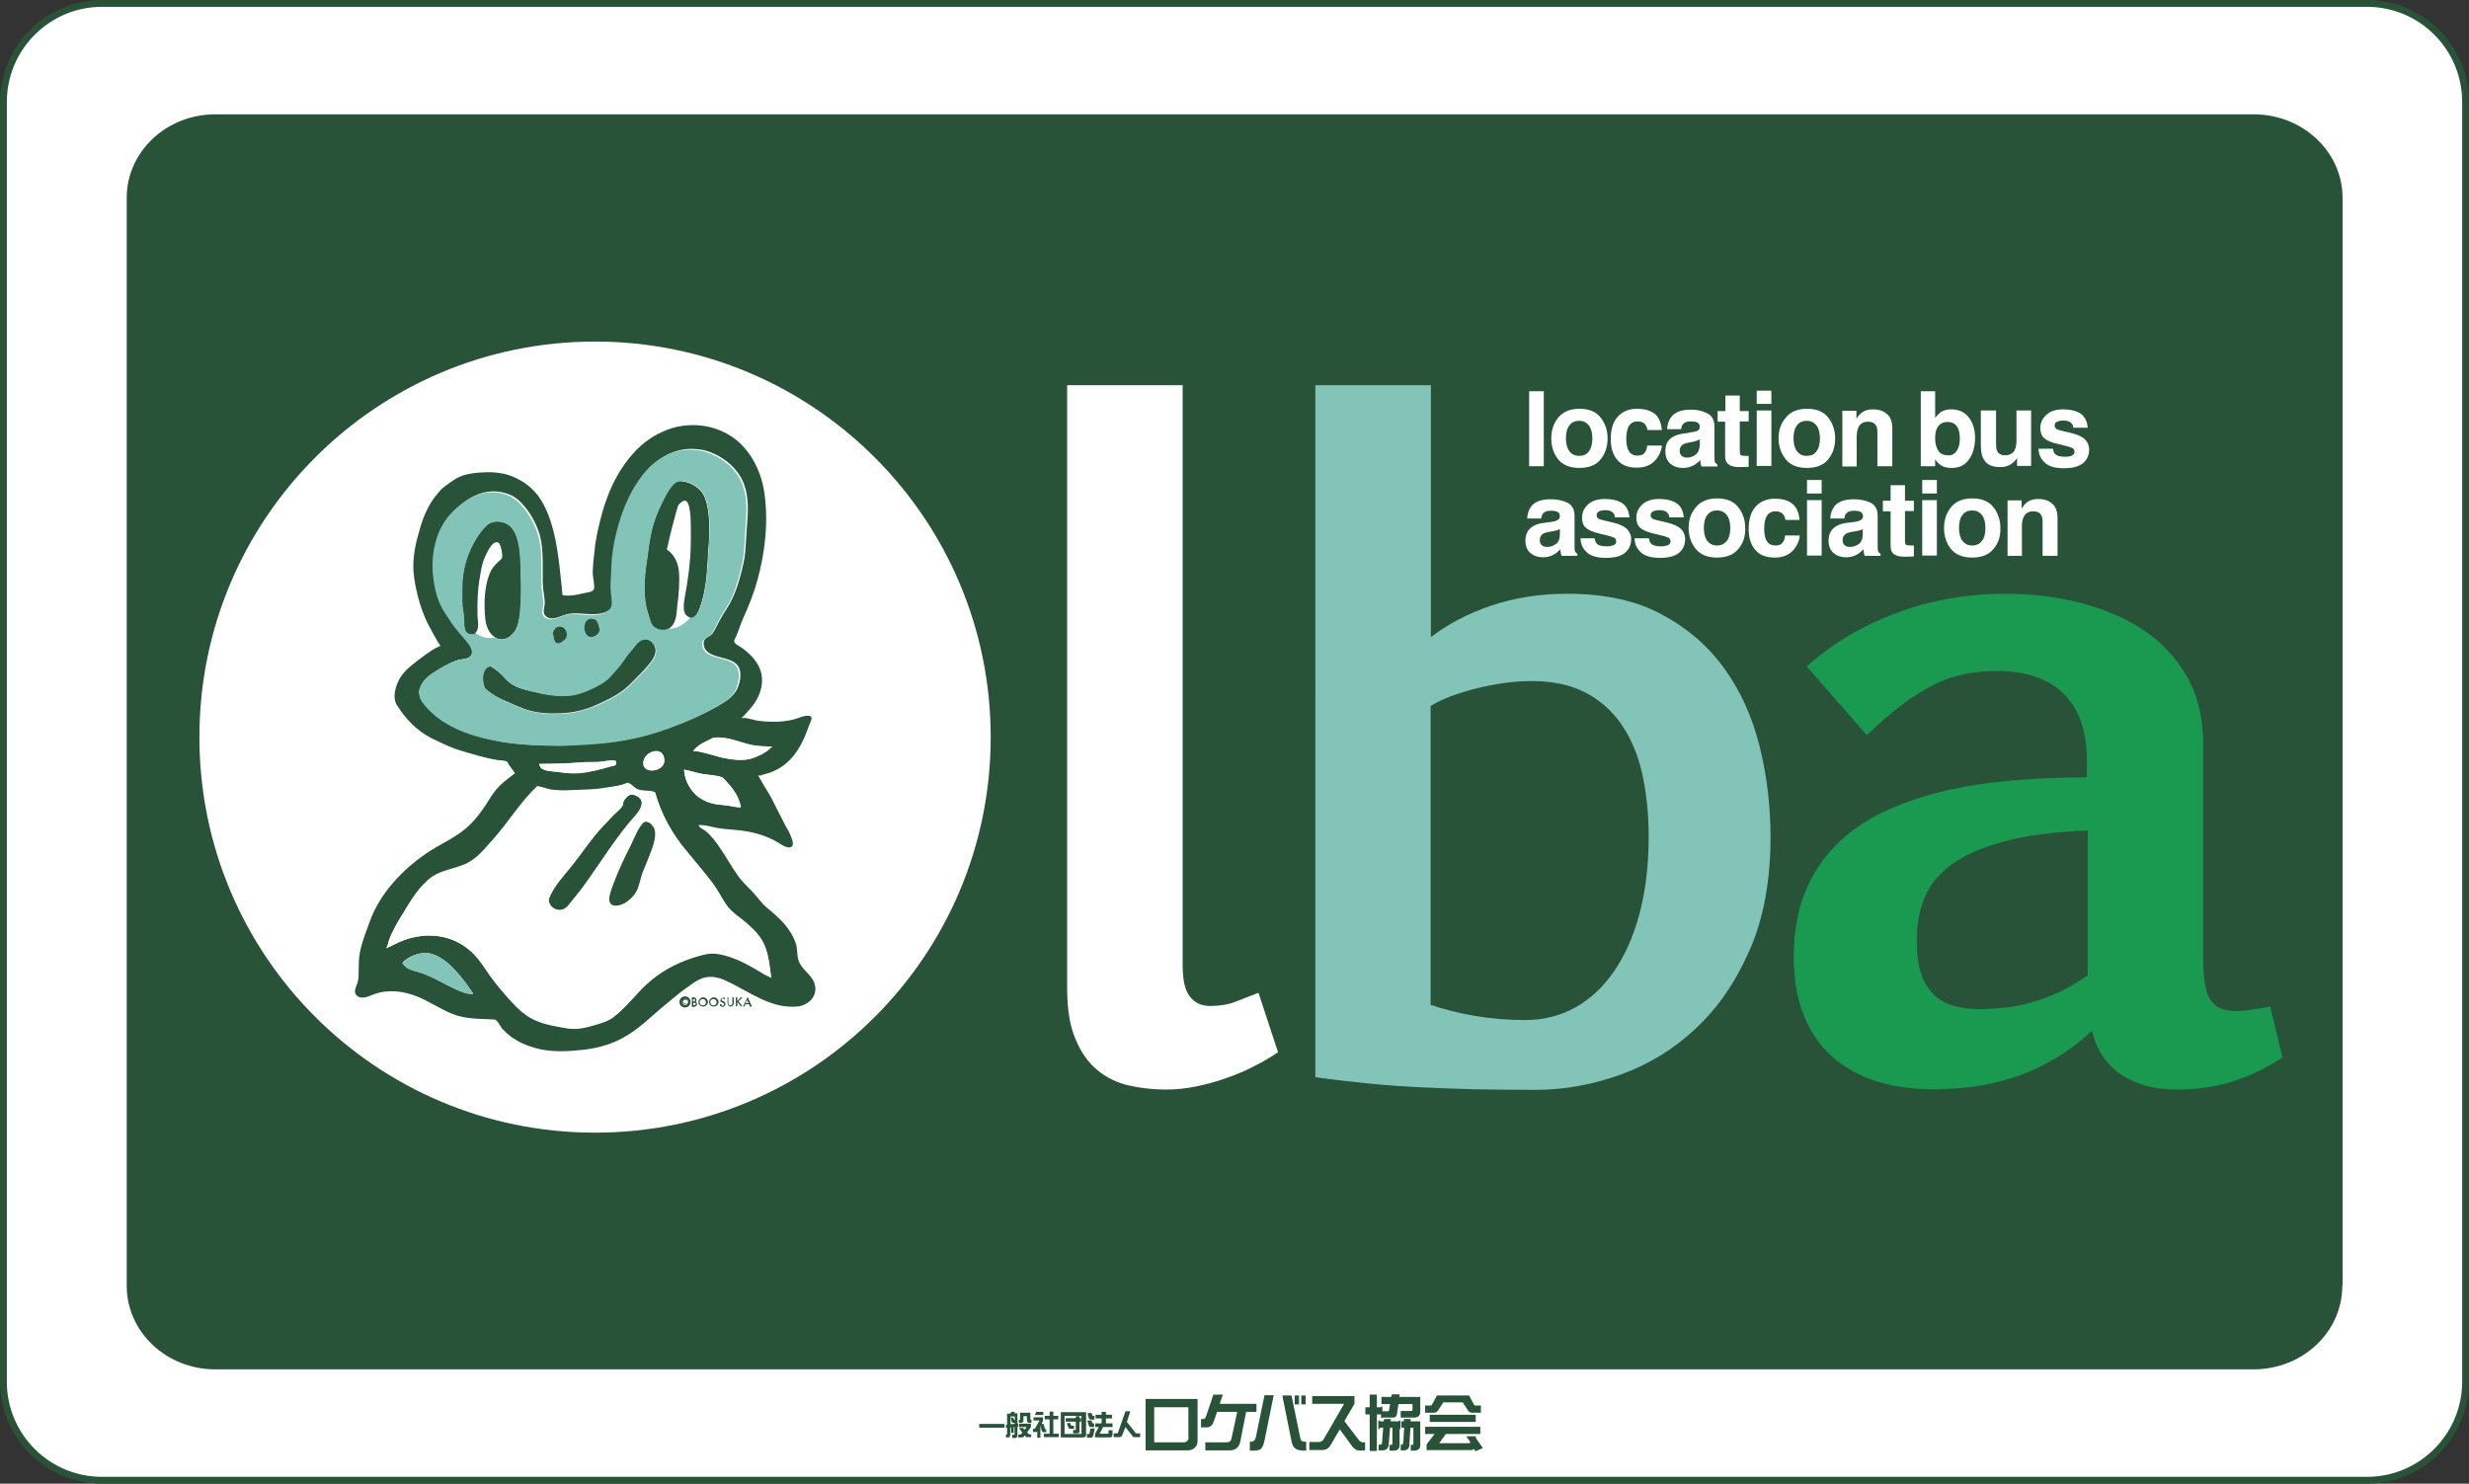
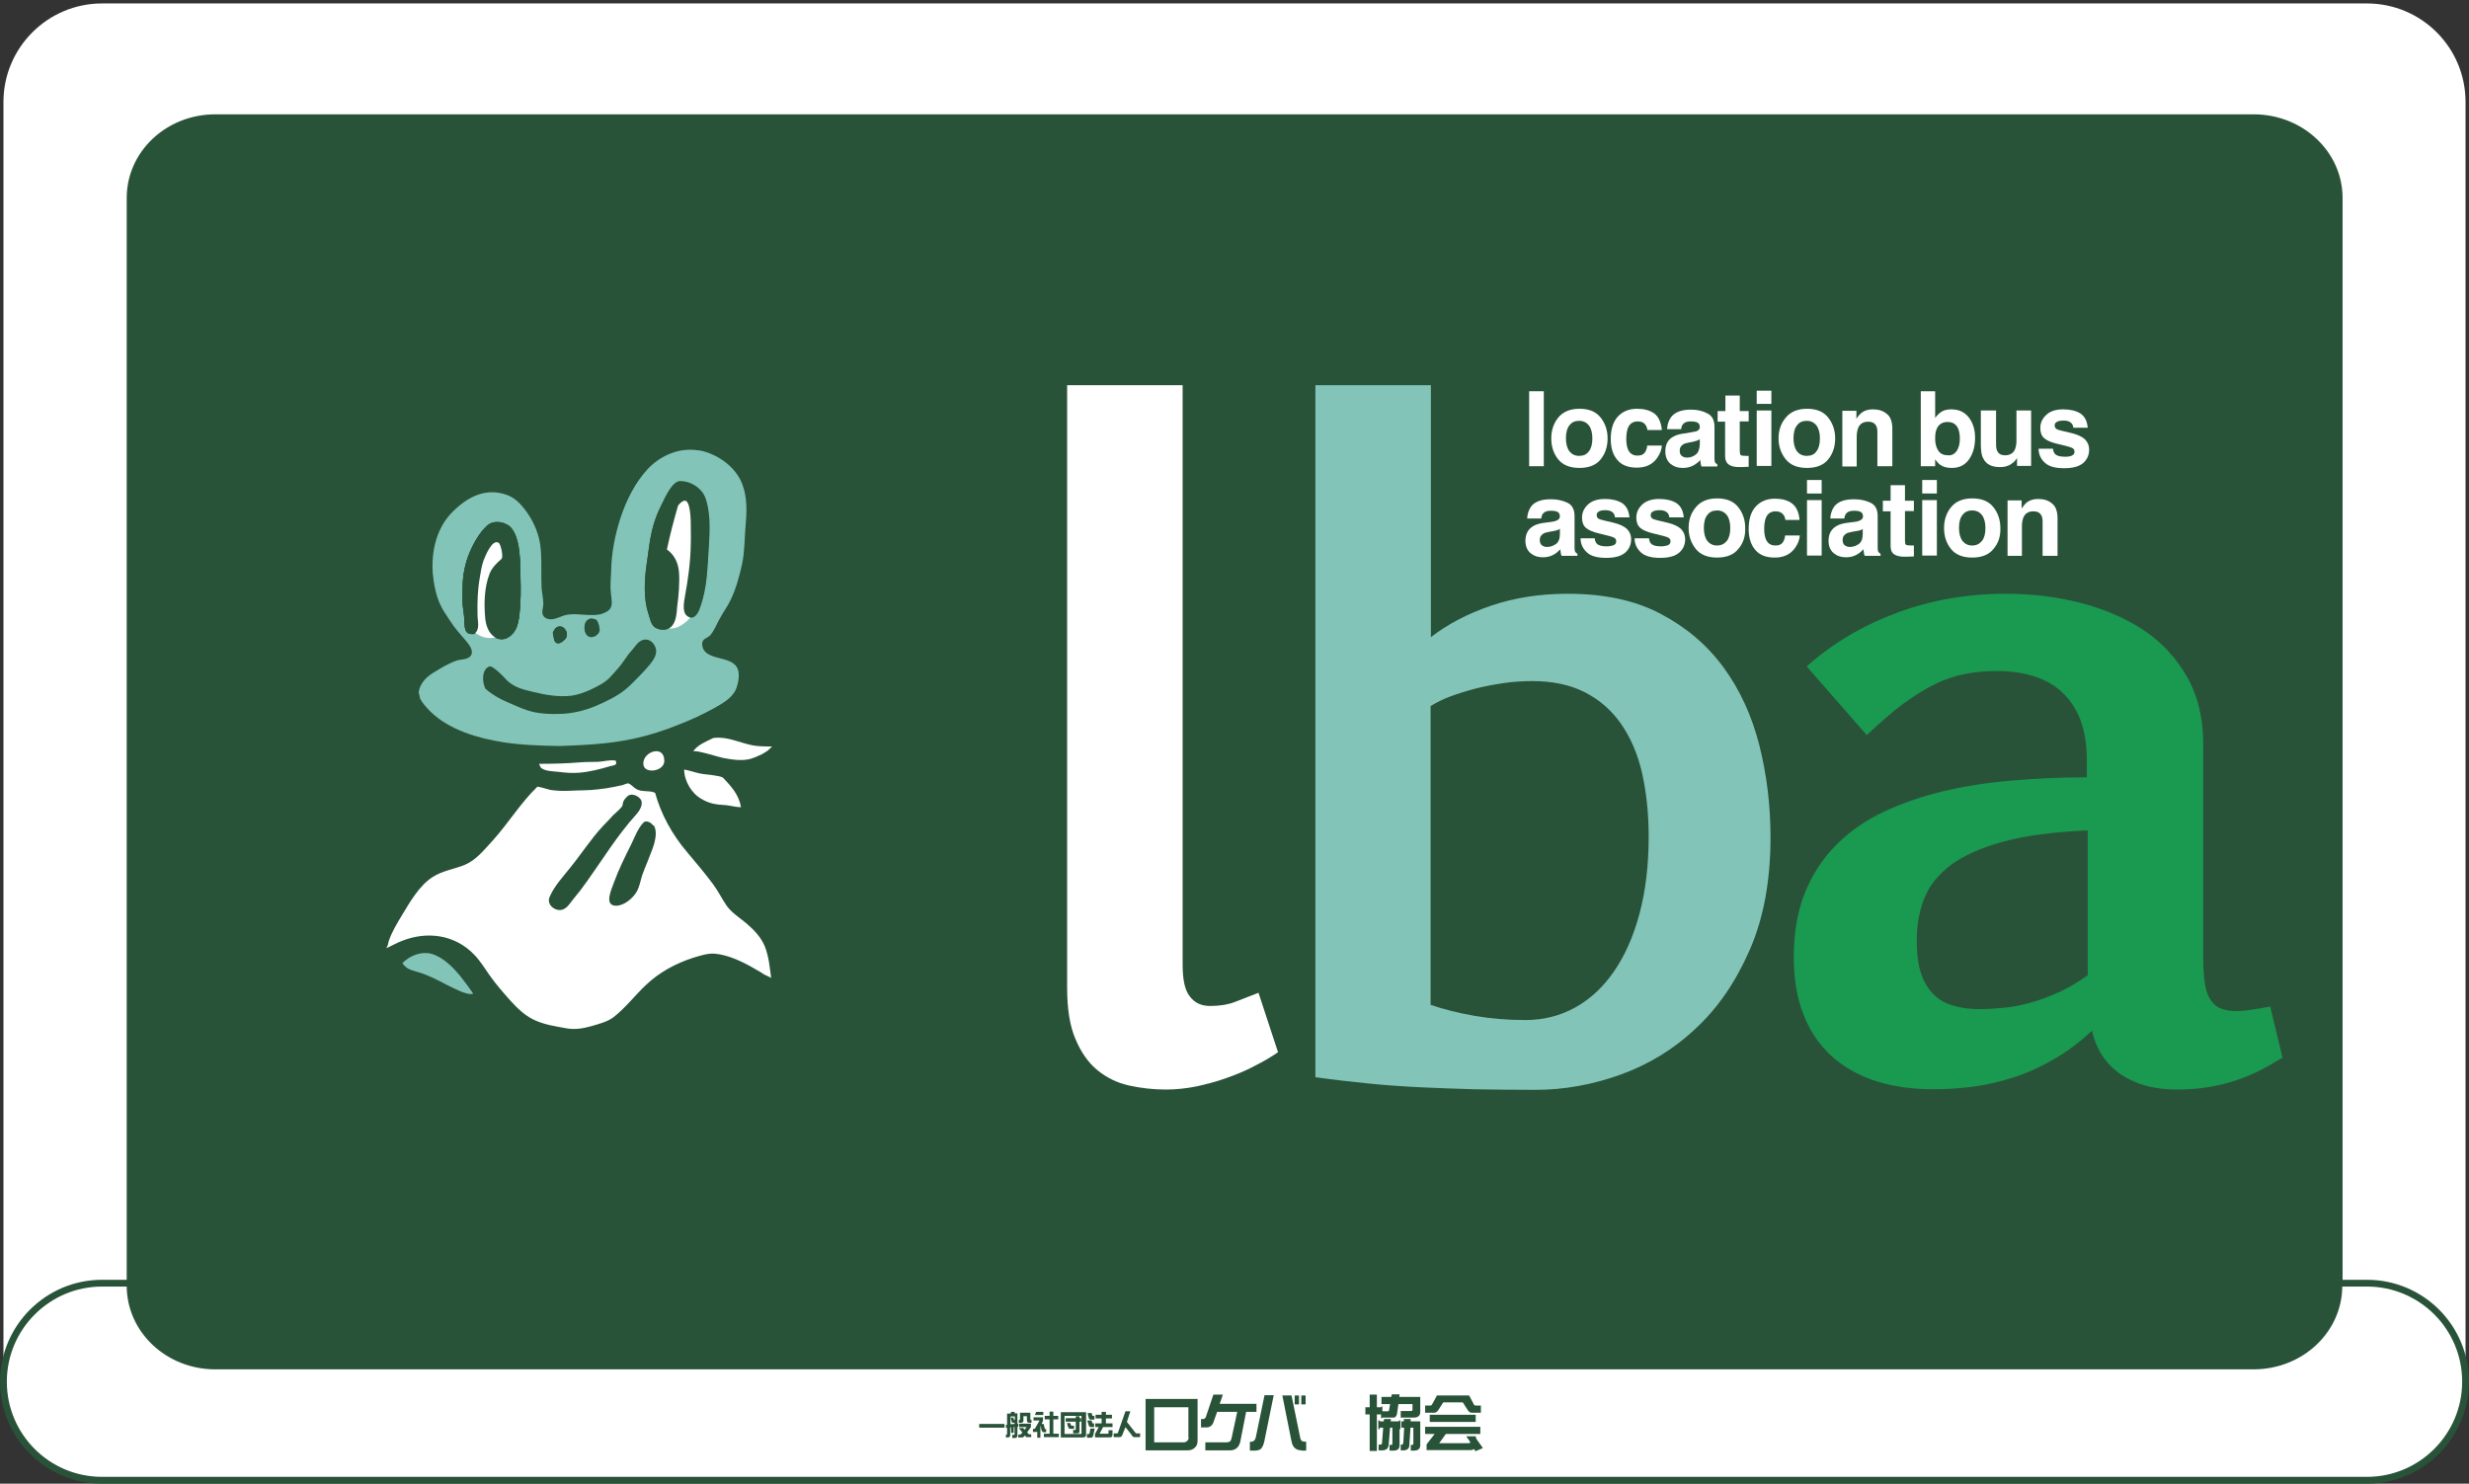
<svg xmlns="http://www.w3.org/2000/svg" xmlns:xlink="http://www.w3.org/1999/xlink" version="1.1" id="レイヤー_1" x="0px" y="0px" viewBox="0 0 85.93 51.65" style="enable-background:new 0 0 85.93 51.65;" xml:space="preserve">
  <rect x="0" y="0" width="85.93" height="51.65" fill="#333333" stroke="none" />
  <style type="text/css">
	.st0{fill:#FFFFFF;}
	.st1{fill:none;stroke:#295338;stroke-width:0.236;}
	.st2{fill:#295338;}
	.st3{fill:#82C4B8;}
	.st4{fill:#1A9950;}
	.st5{clip-path:url(#SVGID_2_);}
	.st6{clip-path:url(#SVGID_4_);fill:#295338;}
	.st7{clip-path:url(#SVGID_4_);fill:#FFFFFF;}
	.st8{clip-path:url(#SVGID_4_);fill:#82C4B8;}
	.st9{clip-path:url(#SVGID_6_);}
	.st10{clip-path:url(#SVGID_8_);fill:#295338;}
	.st11{fill:none;stroke:#295338;stroke-width:0.087;}
</style>
  <g>
    <path class="st0" d="M85.81,48.1c0,1.89-1.54,3.43-3.43,3.43H3.55c-1.89,0-3.43-1.53-3.43-3.43V3.55c0-1.89,1.54-3.43,3.43-3.43   h78.83c1.89,0,3.43,1.53,3.43,3.43V48.1z" />
-     <path class="st1" d="M85.81,48.1c0,1.89-1.54,3.43-3.43,3.43H3.55c-1.89,0-3.43-1.53-3.43-3.43V3.55c0-1.89,1.54-3.43,3.43-3.43   h78.83c1.89,0,3.43,1.53,3.43,3.43V48.1z" />
+     <path class="st1" d="M85.81,48.1c0,1.89-1.54,3.43-3.43,3.43H3.55c-1.89,0-3.43-1.53-3.43-3.43c0-1.89,1.54-3.43,3.43-3.43   h78.83c1.89,0,3.43,1.53,3.43,3.43V48.1z" />
    <path class="st2" d="M81.52,44.76c0,1.61-1.38,2.91-3.09,2.91H7.49c-1.7,0-3.08-1.3-3.08-2.91V6.89c0-1.61,1.38-2.91,3.08-2.91   h70.95c1.7,0,3.09,1.3,3.09,2.91V44.76z" />
-     <path class="st0" d="M34.48,25.66c0,7.61-6.16,13.77-13.77,13.77c-7.61,0-13.77-6.16-13.77-13.77c0-7.6,6.16-13.77,13.77-13.77   C28.31,11.89,34.48,18.06,34.48,25.66" />
    <path class="st0" d="M37.14,13.41h4.02v20.18c0,0.52,0.08,0.9,0.26,1.11c0.17,0.22,0.4,0.32,0.7,0.32c0.34,0,0.63-0.05,0.86-0.14   c0.24-0.09,0.51-0.2,0.82-0.32l0.68,2.07c-0.26,0.18-0.54,0.34-0.84,0.49c-0.3,0.16-0.62,0.29-0.96,0.41   c-0.33,0.12-0.68,0.21-1.04,0.29c-0.35,0.07-0.71,0.11-1.06,0.11c-0.44,0-0.87-0.05-1.28-0.14c-0.41-0.09-0.78-0.27-1.1-0.53   c-0.32-0.26-0.58-0.63-0.77-1.09c-0.2-0.46-0.29-1.06-0.29-1.79V13.41z" />
    <path class="st3" d="M45.78,13.41h4.02v8.77c0.57-0.44,1.26-0.81,2.08-1.09c0.82-0.28,1.71-0.42,2.68-0.42   c1.27,0,2.35,0.23,3.24,0.7c0.89,0.47,1.62,1.09,2.19,1.87c0.57,0.78,0.98,1.68,1.24,2.7c0.26,1.03,0.39,2.09,0.39,3.21   c0,1.5-0.24,2.81-0.72,3.91c-0.48,1.1-1.1,2.02-1.88,2.74c-0.77,0.73-1.65,1.26-2.62,1.61c-0.97,0.35-1.96,0.53-2.96,0.53   c-0.77,0-1.48-0.01-2.13-0.02c-0.65-0.02-1.27-0.04-1.88-0.07c-0.6-0.03-1.2-0.07-1.79-0.13c-0.59-0.06-1.21-0.13-1.86-0.22V13.41z    M49.79,34.98c0.43,0.15,0.94,0.28,1.51,0.38c0.57,0.1,1.17,0.15,1.78,0.15c0.63,0,1.2-0.14,1.73-0.43   c0.53-0.29,0.98-0.71,1.36-1.26c0.38-0.55,0.68-1.22,0.89-2.01c0.21-0.79,0.32-1.68,0.32-2.68c0-0.81-0.08-1.55-0.23-2.22   c-0.15-0.66-0.4-1.23-0.73-1.71c-0.33-0.47-0.75-0.84-1.26-1.1c-0.51-0.26-1.12-0.39-1.83-0.39c-0.33,0-0.66,0.02-1,0.07   c-0.33,0.05-0.66,0.11-0.97,0.19c-0.31,0.08-0.6,0.17-0.87,0.27c-0.27,0.1-0.51,0.22-0.7,0.34V34.98z" />
    <path class="st4" d="M62.88,23.2c0.88-0.79,1.92-1.41,3.12-1.86c1.2-0.45,2.47-0.67,3.8-0.67c0.9,0,1.75,0.1,2.58,0.31   c0.82,0.21,1.56,0.52,2.2,0.94c0.64,0.42,1.15,0.97,1.53,1.63c0.38,0.66,0.57,1.45,0.57,2.36v7.45c0,0.36,0.02,0.66,0.06,0.9   c0.04,0.24,0.11,0.43,0.21,0.57c0.1,0.14,0.22,0.24,0.38,0.29c0.15,0.06,0.35,0.08,0.57,0.08c0.08,0,0.24-0.02,0.46-0.05   c0.23-0.03,0.44-0.07,0.65-0.11l0.43,1.78c-0.25,0.15-0.5,0.3-0.76,0.43c-0.26,0.13-0.53,0.25-0.83,0.35   c-0.29,0.1-0.61,0.18-0.96,0.24c-0.35,0.06-0.72,0.09-1.14,0.09c-0.77,0-1.42-0.18-1.94-0.53c-0.52-0.36-0.85-0.86-1-1.52   c-0.43,0.4-0.88,0.74-1.34,1c-0.46,0.27-0.93,0.48-1.4,0.63c-0.47,0.15-0.94,0.26-1.41,0.32c-0.47,0.06-0.92,0.09-1.37,0.09   c-0.75,0-1.43-0.1-2.02-0.29c-0.6-0.2-1.11-0.49-1.53-0.87c-0.42-0.39-0.75-0.86-0.97-1.44c-0.23-0.57-0.34-1.24-0.34-2   c0-0.85,0.13-1.6,0.39-2.25c0.26-0.64,0.63-1.2,1.09-1.66c0.46-0.46,1.01-0.85,1.65-1.15c0.64-0.3,1.34-0.54,2.09-0.72   c0.76-0.18,1.56-0.3,2.4-0.37c0.84-0.07,1.7-0.11,2.58-0.11v-0.6c0-0.55-0.08-1.01-0.23-1.41c-0.15-0.39-0.37-0.71-0.64-0.96   c-0.27-0.25-0.6-0.43-0.98-0.55c-0.38-0.12-0.8-0.18-1.27-0.18c-0.39,0-0.76,0.03-1.11,0.1c-0.35,0.07-0.7,0.18-1.06,0.36   c-0.35,0.17-0.72,0.4-1.1,0.68c-0.38,0.28-0.8,0.65-1.27,1.09L62.88,23.2z M72.66,28.91c-1.19,0.05-2.18,0.18-2.94,0.39   c-0.77,0.21-1.37,0.48-1.82,0.81c-0.45,0.34-0.76,0.73-0.93,1.17c-0.18,0.45-0.26,0.94-0.26,1.48c0,0.45,0.05,0.83,0.15,1.13   c0.1,0.3,0.25,0.54,0.44,0.73c0.19,0.19,0.42,0.32,0.69,0.39c0.27,0.08,0.56,0.12,0.88,0.12c0.29,0,0.59-0.02,0.89-0.05   c0.3-0.03,0.62-0.09,0.93-0.18c0.32-0.09,0.64-0.21,0.97-0.36c0.33-0.15,0.66-0.35,1-0.59V28.91z" />
    <rect x="53.22" y="13.62" class="st0" width="0.51" height="2.61" />
    <path class="st0" d="M55.71,15.99c-0.16,0.2-0.41,0.3-0.74,0.3c-0.33,0-0.58-0.1-0.74-0.3c-0.16-0.2-0.24-0.44-0.24-0.73   c0-0.28,0.08-0.52,0.24-0.72c0.16-0.2,0.41-0.31,0.74-0.31c0.33,0,0.58,0.1,0.74,0.31c0.16,0.2,0.24,0.45,0.24,0.72   C55.95,15.55,55.87,15.79,55.71,15.99 M55.3,15.71c0.08-0.1,0.12-0.25,0.12-0.45c0-0.19-0.04-0.34-0.12-0.45   c-0.08-0.1-0.19-0.16-0.34-0.16c-0.15,0-0.26,0.05-0.34,0.16c-0.08,0.1-0.12,0.25-0.12,0.45c0,0.19,0.04,0.34,0.12,0.45   c0.08,0.1,0.19,0.16,0.34,0.16C55.11,15.87,55.22,15.82,55.3,15.71" />
    <path class="st0" d="M57.34,14.99c-0.01-0.07-0.03-0.14-0.07-0.2c-0.06-0.08-0.14-0.12-0.27-0.12c-0.17,0-0.29,0.08-0.35,0.25   c-0.03,0.09-0.05,0.21-0.05,0.36c0,0.14,0.02,0.26,0.05,0.34c0.06,0.16,0.17,0.24,0.34,0.24c0.12,0,0.2-0.03,0.25-0.1   c0.05-0.06,0.08-0.15,0.09-0.25h0.51c-0.01,0.15-0.07,0.3-0.17,0.44c-0.16,0.22-0.39,0.33-0.7,0.33c-0.31,0-0.54-0.09-0.69-0.28   c-0.15-0.18-0.22-0.42-0.22-0.72c0-0.33,0.08-0.59,0.24-0.77c0.16-0.18,0.39-0.28,0.67-0.28c0.24,0,0.44,0.05,0.6,0.16   c0.15,0.11,0.24,0.3,0.27,0.58H57.34z" />
    <path class="st0" d="M58.85,15.05c0.09-0.01,0.16-0.03,0.2-0.04c0.07-0.03,0.11-0.08,0.11-0.14c0-0.08-0.03-0.13-0.08-0.16   c-0.06-0.03-0.14-0.04-0.24-0.04c-0.12,0-0.21,0.03-0.26,0.09c-0.04,0.04-0.06,0.1-0.07,0.18h-0.49c0.01-0.17,0.06-0.31,0.14-0.42   c0.13-0.17,0.36-0.26,0.69-0.26c0.21,0,0.4,0.04,0.57,0.13c0.17,0.08,0.25,0.24,0.25,0.47v0.89c0,0.06,0,0.14,0,0.22   c0,0.07,0.01,0.11,0.03,0.14c0.02,0.02,0.04,0.04,0.07,0.06v0.07h-0.55c-0.02-0.04-0.03-0.08-0.03-0.11   c-0.01-0.03-0.01-0.07-0.01-0.12c-0.07,0.08-0.15,0.14-0.24,0.19c-0.11,0.06-0.23,0.09-0.37,0.09c-0.18,0-0.32-0.05-0.44-0.15   c-0.11-0.1-0.17-0.24-0.17-0.43c0-0.24,0.09-0.41,0.28-0.51c0.1-0.06,0.25-0.1,0.45-0.12L58.85,15.05z M59.16,15.29   c-0.03,0.02-0.07,0.04-0.1,0.05c-0.03,0.01-0.08,0.02-0.14,0.04l-0.11,0.02c-0.11,0.02-0.19,0.04-0.23,0.07   c-0.08,0.05-0.12,0.12-0.12,0.21c0,0.09,0.02,0.15,0.07,0.19c0.05,0.04,0.11,0.06,0.18,0.06c0.11,0,0.21-0.03,0.3-0.1   c0.09-0.06,0.14-0.18,0.15-0.35V15.29z" />
    <path class="st0" d="M59.78,14.67v-0.36h0.27v-0.54h0.5v0.54h0.31v0.36h-0.31v1.02c0,0.08,0.01,0.13,0.03,0.15   c0.02,0.02,0.08,0.03,0.18,0.03c0.02,0,0.03,0,0.05,0c0.02,0,0.03,0,0.05,0v0.38l-0.24,0.01c-0.24,0.01-0.4-0.03-0.49-0.12   c-0.06-0.06-0.09-0.15-0.09-0.27v-1.19H59.78z" />
    <path class="st0" d="M61.65,14.06h-0.51V13.6h0.51V14.06z M61.14,14.29h0.51v1.93h-0.51V14.29z" />
    <path class="st0" d="M63.63,15.99c-0.16,0.2-0.41,0.3-0.74,0.3c-0.33,0-0.58-0.1-0.74-0.3c-0.16-0.2-0.25-0.44-0.25-0.73   c0-0.28,0.08-0.52,0.25-0.72c0.16-0.2,0.41-0.31,0.74-0.31c0.33,0,0.58,0.1,0.74,0.31c0.16,0.2,0.24,0.45,0.24,0.72   C63.87,15.55,63.79,15.79,63.63,15.99 M63.22,15.71c0.08-0.1,0.12-0.25,0.12-0.45c0-0.19-0.04-0.34-0.12-0.45   c-0.08-0.1-0.19-0.16-0.34-0.16c-0.15,0-0.26,0.05-0.34,0.16c-0.08,0.1-0.12,0.25-0.12,0.45c0,0.19,0.04,0.34,0.12,0.45   c0.08,0.1,0.19,0.16,0.34,0.16C63.03,15.87,63.15,15.82,63.22,15.71" />
    <path class="st0" d="M65.67,14.41c0.13,0.1,0.19,0.28,0.19,0.52v1.3h-0.52v-1.17c0-0.1-0.01-0.18-0.04-0.23   c-0.05-0.1-0.14-0.15-0.28-0.15c-0.17,0-0.29,0.07-0.35,0.22c-0.03,0.08-0.05,0.18-0.05,0.3v1.04h-0.5V14.3h0.49v0.28   c0.06-0.1,0.13-0.17,0.18-0.21c0.1-0.08,0.23-0.12,0.39-0.12C65.38,14.25,65.54,14.3,65.67,14.41" />
    <path class="st0" d="M68.52,14.53c0.14,0.18,0.22,0.42,0.22,0.71c0,0.3-0.07,0.55-0.21,0.75c-0.14,0.2-0.34,0.3-0.6,0.3   c-0.16,0-0.29-0.03-0.39-0.1c-0.06-0.04-0.12-0.1-0.19-0.2v0.24h-0.5v-2.61h0.5v0.93c0.06-0.09,0.14-0.16,0.21-0.21   c0.09-0.06,0.21-0.09,0.35-0.09C68.17,14.25,68.37,14.34,68.52,14.53 M68.1,15.7c0.07-0.11,0.11-0.24,0.11-0.42   c0-0.14-0.02-0.25-0.05-0.34c-0.07-0.17-0.19-0.25-0.38-0.25c-0.18,0-0.31,0.08-0.38,0.25c-0.04,0.09-0.05,0.2-0.05,0.34   c0,0.17,0.04,0.3,0.11,0.41c0.07,0.11,0.19,0.16,0.34,0.16C67.92,15.86,68.02,15.81,68.1,15.7" />
    <path class="st0" d="M69.47,14.29v1.16c0,0.11,0.01,0.19,0.04,0.25c0.05,0.1,0.14,0.15,0.27,0.15c0.17,0,0.29-0.07,0.35-0.21   c0.03-0.08,0.05-0.18,0.05-0.3v-1.05h0.51v1.93H70.2v-0.27c-0.01,0.01-0.02,0.02-0.04,0.05c-0.02,0.03-0.04,0.06-0.07,0.08   c-0.08,0.07-0.15,0.12-0.23,0.14c-0.07,0.03-0.16,0.04-0.26,0.04c-0.29,0-0.48-0.1-0.58-0.31c-0.06-0.11-0.08-0.28-0.08-0.5v-1.16   H69.47z" />
    <path class="st0" d="M71.45,15.61c0.01,0.09,0.03,0.15,0.07,0.19c0.06,0.07,0.18,0.1,0.35,0.1c0.1,0,0.18-0.01,0.24-0.04   c0.06-0.03,0.09-0.07,0.09-0.13c0-0.06-0.02-0.1-0.07-0.13c-0.05-0.03-0.22-0.08-0.53-0.15c-0.22-0.05-0.37-0.12-0.46-0.2   c-0.09-0.08-0.13-0.2-0.13-0.35c0-0.18,0.07-0.33,0.21-0.46c0.14-0.13,0.34-0.19,0.59-0.19c0.24,0,0.44,0.05,0.59,0.14   c0.15,0.1,0.24,0.26,0.26,0.5h-0.5c-0.01-0.07-0.03-0.12-0.06-0.15c-0.06-0.07-0.15-0.1-0.28-0.1c-0.11,0-0.19,0.02-0.24,0.05   c-0.05,0.03-0.07,0.07-0.07,0.12c0,0.06,0.03,0.1,0.07,0.13c0.05,0.03,0.23,0.07,0.53,0.14c0.2,0.05,0.35,0.12,0.45,0.21   c0.1,0.1,0.15,0.22,0.15,0.36c0,0.19-0.07,0.35-0.21,0.47c-0.14,0.12-0.36,0.18-0.66,0.18c-0.31,0-0.53-0.06-0.67-0.19   c-0.14-0.13-0.22-0.29-0.22-0.49H71.45z" />
    <path class="st0" d="M53.98,18.17c0.09-0.01,0.16-0.03,0.2-0.05c0.07-0.03,0.11-0.08,0.11-0.14c0-0.08-0.03-0.13-0.08-0.16   c-0.06-0.03-0.14-0.04-0.24-0.04c-0.12,0-0.21,0.03-0.26,0.09c-0.04,0.04-0.06,0.1-0.07,0.18h-0.49c0.01-0.17,0.06-0.31,0.14-0.42   c0.13-0.17,0.36-0.25,0.69-0.25c0.21,0,0.4,0.04,0.57,0.12c0.17,0.08,0.25,0.24,0.25,0.47v0.89c0,0.06,0,0.14,0,0.22   c0,0.07,0.01,0.11,0.03,0.14c0.02,0.02,0.04,0.04,0.07,0.06v0.07h-0.55c-0.02-0.04-0.03-0.08-0.03-0.11   c-0.01-0.03-0.01-0.07-0.01-0.12c-0.07,0.07-0.15,0.14-0.24,0.19c-0.11,0.06-0.23,0.09-0.37,0.09c-0.18,0-0.32-0.05-0.44-0.15   c-0.11-0.1-0.17-0.24-0.17-0.42c0-0.24,0.09-0.41,0.28-0.52c0.1-0.06,0.25-0.1,0.45-0.12L53.98,18.17z M54.29,18.41   c-0.03,0.02-0.07,0.04-0.1,0.05c-0.03,0.01-0.08,0.02-0.13,0.03l-0.12,0.02c-0.11,0.02-0.19,0.04-0.23,0.07   c-0.08,0.05-0.12,0.12-0.12,0.21c0,0.09,0.02,0.15,0.07,0.19c0.05,0.04,0.11,0.06,0.18,0.06c0.11,0,0.21-0.03,0.31-0.1   c0.09-0.06,0.14-0.18,0.14-0.35V18.41z" />
    <path class="st0" d="M55.5,18.73c0.01,0.09,0.03,0.15,0.07,0.19c0.06,0.07,0.18,0.1,0.35,0.1c0.1,0,0.18-0.02,0.24-0.04   c0.06-0.03,0.09-0.07,0.09-0.13c0-0.06-0.02-0.1-0.07-0.13c-0.05-0.03-0.22-0.08-0.53-0.15c-0.22-0.05-0.37-0.12-0.46-0.2   c-0.09-0.08-0.13-0.2-0.13-0.35c0-0.18,0.07-0.33,0.21-0.46c0.14-0.13,0.34-0.19,0.59-0.19c0.24,0,0.44,0.05,0.59,0.14   c0.15,0.1,0.24,0.26,0.26,0.5h-0.5c-0.01-0.06-0.03-0.12-0.06-0.15c-0.06-0.07-0.15-0.1-0.28-0.1c-0.11,0-0.19,0.02-0.23,0.05   c-0.05,0.03-0.07,0.07-0.07,0.12c0,0.06,0.02,0.1,0.07,0.13c0.05,0.03,0.23,0.07,0.53,0.14c0.2,0.05,0.35,0.12,0.45,0.21   c0.1,0.1,0.15,0.22,0.15,0.36c0,0.19-0.07,0.35-0.21,0.47c-0.14,0.12-0.36,0.18-0.66,0.18c-0.31,0-0.53-0.06-0.67-0.19   c-0.14-0.13-0.22-0.29-0.22-0.49H55.5z" />
    <path class="st0" d="M57.39,18.73c0.01,0.09,0.03,0.15,0.07,0.19c0.06,0.07,0.18,0.1,0.35,0.1c0.1,0,0.18-0.02,0.24-0.04   c0.06-0.03,0.09-0.07,0.09-0.13c0-0.06-0.02-0.1-0.07-0.13c-0.05-0.03-0.22-0.08-0.53-0.15c-0.22-0.05-0.37-0.12-0.46-0.2   c-0.09-0.08-0.13-0.2-0.13-0.35c0-0.18,0.07-0.33,0.21-0.46c0.14-0.13,0.34-0.19,0.59-0.19c0.24,0,0.44,0.05,0.59,0.14   c0.15,0.1,0.24,0.26,0.26,0.5h-0.5c-0.01-0.06-0.03-0.12-0.06-0.15c-0.06-0.07-0.15-0.1-0.28-0.1c-0.11,0-0.19,0.02-0.24,0.05   c-0.05,0.03-0.07,0.07-0.07,0.12c0,0.06,0.02,0.1,0.07,0.13c0.05,0.03,0.23,0.07,0.53,0.14c0.2,0.05,0.35,0.12,0.45,0.21   c0.1,0.1,0.15,0.22,0.15,0.36c0,0.19-0.07,0.35-0.21,0.47c-0.14,0.12-0.36,0.18-0.66,0.18c-0.3,0-0.53-0.06-0.67-0.19   c-0.14-0.13-0.22-0.29-0.22-0.49H57.39z" />
    <path class="st0" d="M60.5,19.11c-0.16,0.2-0.41,0.3-0.74,0.3c-0.33,0-0.58-0.1-0.74-0.3c-0.16-0.2-0.25-0.44-0.25-0.73   c0-0.28,0.08-0.52,0.25-0.72c0.16-0.2,0.41-0.31,0.74-0.31c0.33,0,0.58,0.1,0.74,0.31c0.16,0.2,0.24,0.45,0.24,0.72   C60.75,18.67,60.67,18.91,60.5,19.11 M60.1,18.83c0.08-0.1,0.12-0.25,0.12-0.45c0-0.19-0.04-0.34-0.12-0.45   c-0.08-0.1-0.19-0.16-0.34-0.16c-0.15,0-0.26,0.05-0.34,0.16c-0.08,0.1-0.12,0.25-0.12,0.45c0,0.19,0.04,0.34,0.12,0.45   c0.08,0.1,0.19,0.16,0.34,0.16C59.91,18.99,60.02,18.93,60.1,18.83" />
    <path class="st0" d="M62.14,18.11c-0.01-0.07-0.03-0.14-0.07-0.19c-0.06-0.08-0.15-0.12-0.27-0.12c-0.17,0-0.29,0.08-0.35,0.25   c-0.03,0.09-0.05,0.21-0.05,0.36c0,0.14,0.02,0.26,0.05,0.34c0.06,0.16,0.17,0.24,0.34,0.24c0.12,0,0.2-0.03,0.25-0.1   c0.05-0.06,0.08-0.15,0.09-0.25h0.51c-0.01,0.15-0.07,0.3-0.17,0.44c-0.16,0.22-0.39,0.33-0.7,0.33c-0.31,0-0.54-0.09-0.69-0.28   c-0.15-0.18-0.22-0.42-0.22-0.72c0-0.33,0.08-0.59,0.24-0.77c0.16-0.18,0.39-0.28,0.67-0.28c0.24,0,0.44,0.05,0.59,0.16   c0.15,0.11,0.25,0.3,0.27,0.58H62.14z" />
    <path class="st0" d="M63.4,17.18h-0.51v-0.47h0.51V17.18z M62.89,17.41h0.51v1.93h-0.51V17.41z" />
    <path class="st0" d="M64.53,18.17c0.1-0.01,0.16-0.03,0.2-0.05c0.07-0.03,0.11-0.08,0.11-0.14c0-0.08-0.03-0.13-0.08-0.16   c-0.06-0.03-0.14-0.04-0.24-0.04c-0.12,0-0.21,0.03-0.26,0.09c-0.04,0.04-0.06,0.1-0.07,0.18H63.7c0.01-0.17,0.06-0.31,0.14-0.42   c0.13-0.17,0.36-0.25,0.69-0.25c0.21,0,0.4,0.04,0.57,0.12c0.17,0.08,0.25,0.24,0.25,0.47v0.89c0,0.06,0,0.14,0,0.22   c0,0.07,0.01,0.11,0.03,0.14c0.02,0.02,0.04,0.04,0.07,0.06v0.07H64.9c-0.02-0.04-0.03-0.08-0.03-0.11   c-0.01-0.03-0.01-0.07-0.01-0.12c-0.07,0.07-0.15,0.14-0.24,0.19c-0.11,0.06-0.23,0.09-0.37,0.09c-0.18,0-0.32-0.05-0.44-0.15   c-0.11-0.1-0.17-0.24-0.17-0.42c0-0.24,0.09-0.41,0.28-0.52c0.1-0.06,0.25-0.1,0.45-0.12L64.53,18.17z M64.84,18.41   c-0.03,0.02-0.06,0.04-0.1,0.05c-0.03,0.01-0.08,0.02-0.14,0.03l-0.12,0.02c-0.11,0.02-0.19,0.04-0.23,0.07   c-0.08,0.05-0.12,0.12-0.12,0.21c0,0.09,0.02,0.15,0.07,0.19s0.11,0.06,0.18,0.06c0.11,0,0.21-0.03,0.31-0.1   c0.09-0.06,0.14-0.18,0.14-0.35V18.41z" />
    <path class="st0" d="M65.53,17.79v-0.36h0.27v-0.54h0.5v0.54h0.31v0.36H66.3v1.02c0,0.08,0.01,0.13,0.03,0.15s0.08,0.03,0.18,0.03   c0.02,0,0.03,0,0.05,0c0.02,0,0.03,0,0.05,0v0.38l-0.24,0.01c-0.24,0.01-0.4-0.03-0.49-0.12c-0.06-0.06-0.08-0.15-0.08-0.27v-1.19   H65.53z" />
    <path class="st0" d="M67.41,17.18H66.9v-0.47h0.51V17.18z M66.9,17.41h0.51v1.93H66.9V17.41z" />
    <path class="st0" d="M69.38,19.11c-0.16,0.2-0.41,0.3-0.74,0.3c-0.33,0-0.58-0.1-0.74-0.3c-0.16-0.2-0.24-0.44-0.24-0.73   c0-0.28,0.08-0.52,0.24-0.72c0.16-0.2,0.41-0.31,0.74-0.31c0.33,0,0.58,0.1,0.74,0.31c0.16,0.2,0.24,0.45,0.24,0.72   C69.63,18.67,69.55,18.91,69.38,19.11 M68.98,18.83c0.08-0.1,0.12-0.25,0.12-0.45c0-0.19-0.04-0.34-0.12-0.45   c-0.08-0.1-0.19-0.16-0.34-0.16c-0.15,0-0.26,0.05-0.34,0.16c-0.08,0.1-0.12,0.25-0.12,0.45c0,0.19,0.04,0.34,0.12,0.45   c0.08,0.1,0.19,0.16,0.34,0.16C68.79,18.99,68.9,18.93,68.98,18.83" />
    <path class="st0" d="M71.42,17.53c0.13,0.1,0.19,0.28,0.19,0.52v1.3h-0.52v-1.17c0-0.1-0.01-0.18-0.04-0.23   c-0.05-0.1-0.14-0.15-0.28-0.15c-0.17,0-0.29,0.07-0.35,0.22c-0.03,0.08-0.05,0.17-0.05,0.29v1.04h-0.5v-1.93h0.49v0.28   c0.07-0.1,0.13-0.17,0.18-0.21c0.1-0.08,0.24-0.12,0.39-0.12C71.13,17.37,71.3,17.42,71.42,17.53" />
    <path class="st2" d="M33.66,41.38v0.03c-0.02-0.01-0.03-0.02-0.05-0.02c-0.02,0-0.03,0.01-0.05,0.02   c-0.01,0.01-0.02,0.03-0.02,0.05c0,0.02,0.01,0.03,0.02,0.05c0.01,0.01,0.03,0.02,0.05,0.02c0.01,0,0.02,0,0.02,0   c0,0,0.01,0,0.01-0.01c0,0,0.01-0.01,0.01-0.01v0.03c-0.02,0.01-0.03,0.01-0.05,0.01c-0.03,0-0.05-0.01-0.06-0.03   c-0.02-0.02-0.03-0.04-0.03-0.06c0-0.02,0.01-0.04,0.02-0.06c0.02-0.02,0.04-0.03,0.07-0.03C33.63,41.36,33.65,41.37,33.66,41.38" />
    <path class="st2" d="M23.89,34.79v0.03c-0.02-0.01-0.03-0.02-0.05-0.02c-0.02,0-0.04,0.01-0.05,0.02   c-0.01,0.01-0.02,0.03-0.02,0.05c0,0.02,0.01,0.04,0.02,0.05c0.01,0.01,0.03,0.02,0.05,0.02c0.01,0,0.02,0,0.02,0   c0,0,0.01,0,0.01-0.01c0,0,0.01-0.01,0.01-0.01v0.03c-0.02,0.01-0.03,0.01-0.05,0.01c-0.03,0-0.05-0.01-0.07-0.03   c-0.02-0.02-0.03-0.04-0.03-0.07c0-0.02,0.01-0.04,0.02-0.06c0.02-0.02,0.04-0.03,0.07-0.03C23.86,34.78,23.88,34.78,23.89,34.79" />
    <g>
      <defs>
        <rect id="SVGID_1_" x="12.35" y="14.81" width="16.01" height="21.81" />
      </defs>
      <clipPath id="SVGID_2_">
        <use xlink:href="#SVGID_1_" style="overflow:visible;" />
      </clipPath>
      <g class="st5">
        <defs>
          <rect id="SVGID_3_" x="12.35" y="14.81" width="16.01" height="21.81" />
        </defs>
        <clipPath id="SVGID_4_">
          <use xlink:href="#SVGID_3_" style="overflow:visible;" />
        </clipPath>
        <path class="st6" d="M24.33,26.92c-0.17-0.04-0.34-0.09-0.52-0.13c0.02,0.44,0.3,0.83,0.55,0.99c0.31,0.2,0.56,0.22,0.91,0.26     c0.17,0.02,0.34,0.07,0.51,0.07c-0.09-0.45-0.35-0.73-0.61-1.01c-0.07-0.08-0.25-0.09-0.35-0.1     C24.66,26.97,24.49,26.96,24.33,26.92 M22.76,26.15c-0.19,0.04-0.39,0.21-0.37,0.44c0.02,0.36,0.73,0.27,0.73-0.11     C23.12,26.2,22.94,26.12,22.76,26.15 M26.88,25.99c-0.26-0.01-0.45-0.01-0.67-0.05c-0.47-0.09-0.87-0.32-1.38-0.26     c-0.27,0.13-0.55,0.24-0.71,0.47c0,0,0,0,0,0l0,0c0.07-0.07,0.91,0.2,1.02,0.22c0.3,0.06,0.66,0.12,0.97,0.04     c0.14-0.03,0.27-0.09,0.4-0.16c0.07-0.04,0.15-0.08,0.21-0.13C26.75,26.11,26.86,25.99,26.88,25.99 M20.18,26.55     c-0.48,0.04-0.93,0.04-1.41,0.05c-0.02,0,0.05,0.13,0.06,0.14c0.15,0.12,0.43,0.11,0.61,0.14c0.23,0.03,0.47,0.06,0.71,0.04     c0.37-0.03,0.74-0.13,1.09-0.23c0.1-0.03,0.26-0.01,0.19-0.19c-0.2-0.04-0.41,0.02-0.61,0.04     C20.61,26.54,20.38,26.53,20.18,26.55 M16.4,22.81c-0.1,0.16-0.35,0.12-0.5,0.18c-0.29,0.1-0.55,0.26-0.8,0.42     c-0.26,0.16-0.47,0.38-0.51,0.69c0.02,0.07,0.04,0.14,0.05,0.21c0.09,0.18,0.24,0.34,0.38,0.47c0.66,0.63,1.65,0.9,2.52,1.05     c0.64,0.1,1.33,0.13,1.98,0.11c0.85-0.03,1.72-0.07,2.55-0.25c0.57-0.12,1.09-0.29,1.64-0.51c0.4-0.16,0.8-0.34,1.18-0.55     c0.3-0.17,0.64-0.35,0.78-0.68c0.09-0.21,0.16-0.55,0.02-0.76c-0.26-0.4-1.15-0.21-1.2-0.77c0-0.04,0-0.08,0.01-0.11     c0.04-0.12,0.19-0.13,0.28-0.24c0.14-0.18,0.22-0.41,0.34-0.6c0.12-0.21,0.27-0.41,0.37-0.64c0.18-0.38,0.3-0.83,0.39-1.24     c0.09-0.43,0.08-0.9,0.12-1.33c0.04-0.47,0.06-0.94-0.1-1.39c-0.21-0.59-0.78-1.03-1.37-1.19c-0.11-0.03-0.24-0.04-0.35-0.05     c-0.6-0.04-1.17,0.24-1.58,0.66c-0.44,0.47-0.75,1.09-0.95,1.7c-0.21,0.61-0.32,1.23-0.33,1.88c0,0.25-0.03,0.5-0.01,0.74     c0.04,0.32,0.12,0.55-0.24,0.7c-0.13,0.05-0.27,0.07-0.4,0.07c-0.33,0.01-0.67-0.08-1,0.02c-0.2,0.06-0.45,0.21-0.65,0.07     c-0.17-0.12-0.06-0.32-0.06-0.48c0-0.18-0.05-0.37-0.06-0.55c-0.02-0.2-0.01-0.41-0.01-0.61c0-0.4,0-0.8-0.1-1.19     c-0.1-0.35-0.27-0.67-0.47-0.93c-0.17-0.22-0.35-0.4-0.6-0.5c-0.74-0.28-1.37,0.04-1.9,0.56c-0.57,0.55-0.76,1.38-0.71,2.14     c0.02,0.34,0.11,0.79,0.26,1.1c0.1,0.21,0.23,0.39,0.35,0.58c0.16,0.25,0.34,0.46,0.54,0.68C16.33,22.42,16.51,22.63,16.4,22.81      M14.21,33.35c-0.02,0.01-0.22,0.15-0.2,0.18c0.16,0.23,0.33,0.24,0.57,0.31c0.33,0.1,0.63,0.27,0.94,0.43     c0.15,0.08,0.3,0.15,0.46,0.22c0.13,0.05,0.35,0.14,0.49,0.1c-0.14-0.21-0.29-0.42-0.45-0.61c-0.26-0.31-0.56-0.62-0.95-0.76     C14.79,33.12,14.46,33.2,14.21,33.35 M13.99,31.86c-0.18,0.28-0.35,0.58-0.46,0.9c-0.03,0.08-0.04,0.18-0.09,0.25     c0.19-0.07,0.37-0.18,0.56-0.26c0.87-0.34,1.85-0.22,2.52,0.48c0.2,0.21,0.36,0.46,0.52,0.7c0.21,0.3,0.47,0.6,0.72,0.88     c0.25,0.29,0.56,0.56,0.91,0.71c0.33,0.14,0.67,0.19,1.06,0.26c0.29,0.05,0.58,0,0.86-0.08c0.24-0.07,0.55-0.15,0.75-0.3     c0.42-0.32,0.75-0.75,1.13-1.12c0.48-0.45,1.04-0.76,1.66-0.96c0.24-0.08,0.49-0.16,0.75-0.14c0.49,0.04,1.02,0.31,1.43,0.55     c0.09,0.05,0.18,0.12,0.28,0.17c0.03,0.02,0.24,0.11,0.25,0.13c-0.05-0.37-0.08-0.75-0.22-1.1c-0.13-0.33-0.39-0.59-0.66-0.82     c-0.22-0.19-0.5-0.35-0.67-0.6c-0.17-0.24-0.3-0.52-0.48-0.76c-0.29-0.38-0.6-0.74-0.9-1.11c-0.51-0.6-0.9-1.3-1.11-2.06     c-0.21-0.1-0.47-0.01-0.67-0.14c-0.09-0.06-0.15-0.14-0.26-0.19c-0.03-0.01-0.16,0.05-0.2,0.06c-0.09,0.03-0.19,0.05-0.28,0.06     c-0.2,0.04-0.4,0.06-0.6,0.09c-0.29,0.03-0.68,0.03-1.01,0.05c-0.21,0.01-0.42,0-0.63-0.03c-0.05-0.01-0.44-0.13-0.46-0.11     c-0.59,0.56-1.01,1.27-1.55,1.87c-0.29,0.32-0.56,0.68-0.98,0.85c-0.36,0.15-0.77,0.2-1.11,0.42     C14.59,30.83,14.27,31.4,13.99,31.86 M13.81,24.54c-0.17-0.27-0.03-0.71,0.12-0.95c0.21-0.33,0.54-0.54,0.84-0.77     c0.19-0.14,0.37-0.26,0.56-0.34c-0.03,0-0.46-0.79-0.49-0.87c-0.23-0.5-0.41-1.18-0.45-1.74c-0.03-0.49,0.08-0.98,0.22-1.45     c0.12-0.43,0.3-0.85,0.58-1.19c0.09-0.11,0.17-0.21,0.28-0.29c0.14-0.1,0.28-0.21,0.42-0.29c0.28-0.16,0.68-0.2,1-0.21     c0.34-0.01,0.69,0.03,1,0.17c0.58,0.26,0.92,0.65,1.16,1.23c0.34,0.83,0.4,1.7,0.5,2.58c0,0.02,0.02,0.3,0.03,0.3     c0.25,0.04,0.5-0.01,0.74-0.07c0.16-0.04,0.37-0.03,0.36-0.22c0-0.19-0.06-0.36-0.05-0.55c0.01-0.23,0.03-0.46,0.06-0.69     c0.03-0.34,0.1-0.67,0.18-1c0.21-0.89,0.56-1.73,1.18-2.42c0.16-0.18,0.35-0.35,0.56-0.49c0.18-0.13,0.39-0.23,0.59-0.31     c0.68-0.27,1.49-0.22,2.12,0.14c0.74,0.41,1.16,1.23,1.28,2.03c0.15,1.02,0.03,2.08-0.24,3.06c-0.12,0.44-0.29,0.87-0.48,1.29     c-0.1,0.21-0.16,0.43-0.25,0.64c-0.02,0.06-0.08,0.14-0.08,0.2c0,0.01,0,0.01,0.01,0.02c0.03,0.08,0.17,0.14,0.24,0.19     c0.32,0.22,0.62,0.53,0.7,0.92c0.08,0.39-0.06,0.79-0.3,1.1c-0.12,0.16-0.27,0.31-0.41,0.46c0.08-0.08,0.43,0.04,0.53,0.06     c0.4,0.06,0.84,0.07,1.24-0.02c0.17-0.03,0.32-0.12,0.49-0.14c0.33-0.03,0.16,0.18,0.09,0.38c-0.27,0.79-0.7,1.47-1.57,1.66     C26.51,27,26.44,27,26.38,27c0.02,0,0.19,0.32,0.21,0.35c0.08,0.13,0.16,0.25,0.23,0.38c0.18,0.34,0.34,0.68,0.52,1.02     c0.06,0.1,0.38,0.64,0.2,0.73c-0.13,0.08-0.35-0.08-0.46-0.15c-0.48-0.28-0.94-0.39-1.5-0.44c-0.21-0.02-0.42-0.03-0.63-0.07     c-0.21-0.04-0.42-0.11-0.63-0.1c-0.01,0.09,0.18,0.16,0.24,0.21c0.2,0.17,0.36,0.38,0.5,0.59c0.22,0.32,0.41,0.67,0.64,0.99     c0.15,0.21,0.34,0.37,0.51,0.56c0.16,0.17,0.29,0.37,0.47,0.52c0.28,0.23,0.56,0.47,0.77,0.77c0.11,0.15,0.19,0.32,0.25,0.49     c0.06,0.19,0.03,0.39,0.09,0.58c0.11,0.34,0.49,0.51,0.57,0.85c0.09,0.38-0.17,0.66-0.53,0.75c-0.99,0.13-1.74-0.52-2.59-0.9     c-0.22-0.1-0.47-0.16-0.71-0.1c-0.15,0.03-0.35,0.15-0.47,0.24c-0.19,0.13-0.38,0.27-0.57,0.43c-0.17,0.15-0.36,0.29-0.54,0.45     c-0.37,0.32-0.73,0.66-1.15,0.91c-0.44,0.27-0.95,0.42-1.46,0.48c-0.5,0.06-1.03,0.09-1.52-0.01c-0.29-0.06-0.6-0.17-0.85-0.32     c-0.18-0.11-0.35-0.24-0.49-0.4c-0.06-0.07-0.18-0.32-0.27-0.32c-0.5-0.03-1,0-1.48-0.2c-0.42-0.17-0.79-0.43-1.21-0.6     c-0.47-0.19-1.01-0.26-1.5-0.08c-0.16,0.06-0.37,0.17-0.54,0.09c-0.23-0.12-0.08-0.35-0.03-0.51c0.02-0.07,0.03-0.15,0.03-0.22     c0.01-0.33-0.01-0.61,0.07-0.93c0.08-0.33,0.2-0.64,0.32-0.96c0.34-0.96,1.12-1.79,1.95-2.36c0.45-0.31,0.96-0.52,1.38-0.87     c0.22-0.18,0.4-0.4,0.57-0.63c0.24-0.33,0.39-0.67,0.7-0.94c0.14-0.13,0.3-0.24,0.45-0.36c-0.07-0.14-0.19-0.23-0.25-0.38     c-0.03-0.07-0.27-0.07-0.34-0.08c-0.46-0.07-0.92-0.22-1.36-0.35c-0.32-0.1-0.63-0.26-0.93-0.4     C14.5,25.44,14.12,25.03,13.81,24.54" />
        <path class="st7" d="M26.88,25.99c-0.02,0-0.13,0.12-0.16,0.14c-0.07,0.05-0.14,0.09-0.21,0.13c-0.13,0.06-0.26,0.12-0.4,0.16     c-0.31,0.08-0.66,0.02-0.97-0.04c-0.11-0.02-0.95-0.29-1.02-0.22c0.16-0.23,0.44-0.34,0.71-0.47c0.5-0.06,0.9,0.17,1.38,0.26     C26.43,25.99,26.62,25.98,26.88,25.99" />
        <polyline class="st6" points="24.13,26.15 24.13,26.16 24.13,26.15    " />
        <path class="st7" d="M24.36,27.78c-0.26-0.16-0.54-0.55-0.55-0.99c0.18,0.03,0.34,0.09,0.52,0.13c0.17,0.04,0.33,0.04,0.5,0.07     c0.1,0.02,0.28,0.03,0.35,0.1c0.26,0.28,0.53,0.56,0.61,1.01c-0.17,0-0.34-0.05-0.51-0.07C24.92,28.01,24.67,27.98,24.36,27.78" />
        <path class="st6" d="M22.82,21.85c-0.17-0.1-0.2-0.34-0.26-0.51c-0.16-0.48-0.14-1.15-0.05-1.73c0.06-0.38,0.09-0.76,0.18-1.13     c0.08-0.35,0.2-0.64,0.35-0.95c0.1-0.2,0.35-0.76,0.61-0.77c0.31,0,0.63,0.17,0.8,0.42c0.13,0.19,0.2,0.59,0.22,0.91     c0.02,0.32,0.01,0.65-0.02,0.97c-0.05,0.72-0.05,1.41-0.3,2.09c-0.03,0.1-0.09,0.23-0.17,0.29c-0.07,0.06-0.16,0.08-0.27-0.01     c-0.18-0.14-0.1-0.5-0.07-0.69c0.1-0.54,0.19-1.17,0.2-1.78c0-0.26,0-0.57,0-0.78c0-0.13-0.02-0.8-0.22-0.76     c-0.08,0.01-0.21,0.13-0.23,0.2c-0.13,0.49-0.27,0.98-0.38,1.5c0.22,0.15,0.39,0.41,0.42,0.78c0.03,0.33-0.01,0.85-0.06,1.19     c-0.04,0.31-0.08,0.59-0.25,0.74C23.21,21.96,22.97,21.95,22.82,21.85" />
        <path class="st7" d="M23.12,26.49c0,0.37-0.71,0.47-0.73,0.11c-0.01-0.23,0.18-0.4,0.37-0.44C22.94,26.12,23.12,26.2,23.12,26.49     " />
        <path class="st6" d="M22.8,29.1c-0.03,0.33-0.18,0.62-0.29,0.92c-0.06,0.15-0.13,0.3-0.18,0.46c-0.06,0.19-0.09,0.39-0.19,0.57     c-0.13,0.23-0.45,0.5-0.73,0.49c-0.41-0.01-0.14-0.58-0.07-0.79c0.16-0.47,0.39-0.91,0.61-1.35c0.14-0.27,0.23-0.56,0.42-0.75     c0.1-0.1,0.26-0.01,0.32,0.07c0.01,0.02,0.02,0.03,0.03,0.04C22.8,28.86,22.81,28.99,22.8,29.1" />
        <path class="st6" d="M16.88,23.97c-0.12-0.25-0.12-0.66,0.14-0.77c0.07-0.03,0.27,0.14,0.32,0.18c0.1,0.08,0.18,0.17,0.26,0.26     c0.25,0.27,0.57,0.34,0.91,0.42c0.44,0.1,0.9,0.19,1.35,0.14c0.23-0.03,0.46-0.11,0.67-0.21c0.25-0.12,0.48-0.23,0.66-0.41     c0.11-0.11,0.23-0.25,0.34-0.38c0.15-0.19,0.27-0.4,0.44-0.58c0.1-0.11,0.18-0.24,0.28-0.31c0.22-0.14,0.45-0.03,0.54,0.2     c0.09,0.22-0.06,0.44-0.19,0.6c-0.18,0.22-0.37,0.41-0.57,0.61c-0.09,0.09-0.18,0.18-0.28,0.26c-0.31,0.25-0.66,0.41-1.02,0.57     c-0.37,0.17-0.78,0.26-1.19,0.28c-0.38,0.02-0.84,0-1.2-0.12c-0.24-0.08-0.48-0.19-0.71-0.29     C17.37,24.32,17.11,24.17,16.88,23.97" />
        <path class="st6" d="M19.51,31.68c-0.24,0.02-0.49-0.21-0.38-0.46c0.17-0.39,0.45-0.7,0.72-1.02c0.39-0.48,0.72-1,1.15-1.45     c0.12-0.12,0.23-0.25,0.35-0.37c0.06-0.07,0.32-0.27,0.33-0.36c0.01-0.15,0.09-0.23,0.18-0.31c0.12-0.11,0.36-0.01,0.44,0.11     c0,0,0.01,0.01,0.01,0.01c0.1,0.18-0.07,0.41-0.18,0.55c-0.63,0.71-1.14,1.52-1.69,2.3c-0.15,0.21-0.3,0.41-0.46,0.6     C19.84,31.43,19.73,31.66,19.51,31.68" />
        <path class="st8" d="M22.69,18.48c-0.09,0.37-0.12,0.75-0.18,1.13c-0.09,0.59-0.11,1.25,0.05,1.73c0.06,0.17,0.09,0.41,0.25,0.51     c0.15,0.09,0.4,0.1,0.53-0.02c0.17-0.15,0.2-0.43,0.25-0.74c0.05-0.34,0.09-0.86,0.06-1.19c-0.03-0.37-0.2-0.63-0.42-0.78     c0.1-0.52,0.24-1.01,0.38-1.5c0.02-0.07,0.15-0.19,0.23-0.2c0.2-0.03,0.22,0.63,0.22,0.76c0,0.21,0.01,0.52,0,0.78     c-0.01,0.61-0.1,1.24-0.2,1.78c-0.03,0.19-0.11,0.54,0.07,0.69c0.11,0.09,0.2,0.07,0.27,0.01c0.08-0.07,0.14-0.2,0.17-0.3     c0.25-0.69,0.25-1.38,0.3-2.09c0.02-0.32,0.04-0.65,0.02-0.97c-0.02-0.32-0.09-0.72-0.22-0.91c-0.17-0.25-0.49-0.43-0.8-0.42     c-0.26,0-0.51,0.56-0.61,0.77C22.89,17.83,22.77,18.13,22.69,18.48 M20.74,21.57c-0.14-0.05-0.23-0.05-0.32,0.05     c-0.12,0.14-0.09,0.49,0.11,0.55c0.16,0.05,0.41-0.15,0.32-0.33c0,0,0-0.01,0-0.01C20.86,21.77,20.79,21.59,20.74,21.57      M19.24,22.03c0,0.02,0.03,0.17,0.04,0.21c0.04,0.22,0.22,0.18,0.35,0.05c0.04-0.04,0.08-0.08,0.09-0.13     c0.02-0.06,0.01-0.13-0.01-0.18c-0.06-0.15-0.23-0.25-0.38-0.11C19.31,21.89,19.25,22,19.24,22.03 M17.03,23.2     c-0.26,0.1-0.26,0.52-0.14,0.77c0.22,0.2,0.48,0.35,0.76,0.47c0.23,0.1,0.47,0.21,0.71,0.29c0.36,0.12,0.82,0.14,1.2,0.12     c0.41-0.02,0.81-0.12,1.19-0.28c0.36-0.16,0.71-0.32,1.02-0.57c0.1-0.08,0.19-0.17,0.28-0.26c0.2-0.2,0.39-0.39,0.57-0.61     c0.13-0.16,0.28-0.38,0.19-0.6c-0.09-0.23-0.32-0.35-0.54-0.2c-0.11,0.07-0.18,0.2-0.28,0.31c-0.17,0.18-0.28,0.39-0.44,0.58     c-0.11,0.13-0.23,0.26-0.34,0.38c-0.18,0.18-0.41,0.29-0.66,0.41c-0.22,0.1-0.45,0.18-0.67,0.21c-0.45,0.05-0.91-0.03-1.35-0.14     c-0.34-0.08-0.66-0.16-0.91-0.42c-0.08-0.09-0.17-0.18-0.26-0.26C17.3,23.34,17.1,23.17,17.03,23.2 M16.35,19.23     c-0.17,0.4-0.25,0.83-0.25,1.26c0,0.21-0.01,0.44,0.01,0.64c0.02,0.15,0.04,0.27,0.05,0.43c0.01,0.35,0.02,0.54,0.34,0.51     c0.22-0.14,0.12-0.43,0.12-0.65c-0.01-0.45,0.01-0.87,0.08-1.32c0.03-0.2,0.07-0.39,0.13-0.58c0.05-0.13,0.3-0.77,0.53-0.61     c0.07,0.05,0.17,0.49,0.09,0.56c-0.15,0.12-0.33,0.3-0.41,0.51c-0.19,0.48-0.2,1.07-0.15,1.58c0.03,0.27,0.16,0.59,0.44,0.68     c0.28,0.09,0.55-0.14,0.65-0.39c0.1-0.27,0.11-0.56,0.13-0.84c0.02-0.38,0.01-0.76,0-1.14c-0.01-0.56-0.05-1.12-0.29-1.44     c-0.01-0.01-0.06-0.08-0.07-0.08c-0.21-0.17-0.57-0.23-0.79-0.04C16.7,18.53,16.48,18.92,16.35,19.23 M17.52,25.84     c-0.88-0.14-1.86-0.42-2.52-1.05c-0.14-0.14-0.29-0.3-0.38-0.47c-0.01-0.08-0.03-0.15-0.05-0.21c0.04-0.31,0.25-0.53,0.51-0.69     c0.26-0.16,0.52-0.32,0.8-0.42c0.16-0.06,0.4-0.02,0.51-0.18c0.11-0.17-0.07-0.39-0.18-0.52c-0.19-0.22-0.38-0.43-0.54-0.68     c-0.12-0.19-0.26-0.37-0.35-0.58c-0.15-0.31-0.23-0.76-0.26-1.1c-0.05-0.77,0.14-1.59,0.71-2.14c0.53-0.52,1.16-0.84,1.9-0.56     c0.25,0.1,0.43,0.28,0.6,0.5c0.2,0.26,0.37,0.58,0.47,0.93c0.11,0.39,0.1,0.79,0.1,1.19c0,0.2,0,0.41,0.01,0.61     c0.01,0.18,0.06,0.36,0.06,0.55c0,0.16-0.11,0.36,0.06,0.48c0.2,0.14,0.45,0,0.65-0.07c0.32-0.1,0.67-0.01,1-0.02     c0.14,0,0.28-0.01,0.4-0.07c0.36-0.14,0.27-0.38,0.24-0.7c-0.03-0.25,0-0.5,0.01-0.74c0.01-0.65,0.13-1.27,0.33-1.88     c0.2-0.61,0.51-1.23,0.95-1.7c0.4-0.42,0.98-0.7,1.58-0.66c0.12,0.01,0.24,0.02,0.35,0.05c0.59,0.16,1.17,0.6,1.37,1.19     c0.16,0.45,0.14,0.93,0.1,1.39c-0.04,0.43-0.03,0.9-0.12,1.33c-0.09,0.41-0.21,0.86-0.39,1.24c-0.1,0.22-0.25,0.42-0.37,0.64     c-0.12,0.2-0.19,0.42-0.34,0.6c-0.09,0.11-0.24,0.12-0.28,0.24c-0.01,0.03-0.02,0.06-0.01,0.11c0.05,0.56,0.95,0.36,1.2,0.77     c0.13,0.21,0.06,0.54-0.02,0.76c-0.14,0.33-0.48,0.51-0.78,0.68c-0.38,0.21-0.77,0.39-1.18,0.55c-0.54,0.22-1.06,0.39-1.63,0.51     c-0.83,0.18-1.7,0.22-2.55,0.25C18.85,25.96,18.16,25.94,17.52,25.84" />
        <path class="st6" d="M20.52,22.17c-0.2-0.06-0.23-0.41-0.11-0.55c0.09-0.1,0.18-0.1,0.32-0.05c0.05,0.02,0.12,0.19,0.12,0.26     c0,0,0,0.01,0,0.01C20.94,22.02,20.69,22.22,20.52,22.17" />
        <path class="st6" d="M19.63,22.29c-0.13,0.13-0.31,0.17-0.35-0.05c-0.01-0.04-0.04-0.19-0.04-0.21c0-0.03,0.07-0.14,0.09-0.16     c0.15-0.13,0.32-0.04,0.38,0.11c0.02,0.06,0.03,0.12,0.01,0.18C19.71,22.22,19.67,22.26,19.63,22.29" />
        <path class="st7" d="M19.44,26.87c-0.18-0.02-0.47-0.02-0.61-0.14c-0.01-0.01-0.08-0.14-0.06-0.14c0.47,0,0.93-0.01,1.41-0.05     c0.21-0.02,0.43-0.01,0.64-0.02c0.2-0.01,0.41-0.08,0.61-0.04c0.07,0.18-0.09,0.16-0.19,0.19c-0.36,0.11-0.72,0.2-1.09,0.23     C19.91,26.92,19.68,26.9,19.44,26.87" />
        <path class="st7" d="M22.71,28.71c-0.06-0.08-0.23-0.17-0.32-0.07c-0.19,0.2-0.29,0.48-0.42,0.75c-0.22,0.44-0.44,0.88-0.61,1.35     c-0.07,0.21-0.35,0.78,0.07,0.79c0.28,0.01,0.6-0.26,0.73-0.49c0.1-0.18,0.13-0.38,0.19-0.57c0.05-0.15,0.12-0.31,0.18-0.46     c0.11-0.3,0.26-0.59,0.29-0.92c0.01-0.12,0-0.24-0.06-0.35C22.73,28.74,22.72,28.73,22.71,28.71 M19.85,30.2     c-0.26,0.33-0.55,0.63-0.72,1.02c-0.11,0.25,0.14,0.48,0.38,0.46c0.22-0.02,0.33-0.25,0.46-0.4c0.16-0.19,0.32-0.4,0.46-0.6     c0.55-0.77,1.05-1.59,1.69-2.3c0.12-0.13,0.29-0.37,0.18-0.55c0-0.01-0.01-0.01-0.01-0.01c-0.08-0.12-0.32-0.22-0.44-0.11     c-0.09,0.08-0.17,0.16-0.18,0.31c-0.01,0.09-0.26,0.29-0.33,0.36c-0.12,0.13-0.23,0.25-0.35,0.37     C20.57,29.2,20.24,29.72,19.85,30.2 M14,32.75c-0.19,0.07-0.37,0.18-0.56,0.26c0.06-0.07,0.07-0.17,0.09-0.25     c0.11-0.32,0.29-0.62,0.46-0.9c0.28-0.46,0.6-1.03,1.07-1.33c0.34-0.22,0.74-0.27,1.11-0.42c0.41-0.17,0.68-0.53,0.98-0.85     c0.54-0.6,0.97-1.31,1.55-1.87c0.02-0.02,0.41,0.1,0.46,0.11c0.21,0.03,0.42,0.04,0.63,0.03c0.34-0.02,0.72-0.01,1.01-0.05     c0.2-0.02,0.4-0.05,0.59-0.09c0.09-0.02,0.19-0.04,0.28-0.06c0.04-0.01,0.17-0.07,0.2-0.06c0.1,0.04,0.17,0.13,0.26,0.19     c0.21,0.13,0.46,0.04,0.67,0.14c0.21,0.76,0.6,1.46,1.11,2.06c0.31,0.37,0.61,0.72,0.9,1.11c0.18,0.24,0.31,0.51,0.48,0.76     c0.17,0.24,0.44,0.41,0.67,0.6c0.27,0.23,0.52,0.48,0.66,0.82c0.14,0.35,0.17,0.73,0.22,1.1c0-0.02-0.22-0.11-0.25-0.13     c-0.09-0.06-0.18-0.12-0.28-0.17c-0.42-0.25-0.95-0.51-1.43-0.55c-0.26-0.02-0.51,0.07-0.75,0.14c-0.62,0.2-1.19,0.51-1.66,0.96     c-0.38,0.36-0.71,0.8-1.13,1.12c-0.2,0.15-0.51,0.23-0.75,0.3c-0.28,0.08-0.57,0.13-0.86,0.08c-0.39-0.07-0.73-0.12-1.06-0.26     c-0.35-0.14-0.65-0.42-0.91-0.71c-0.25-0.28-0.51-0.58-0.72-0.88c-0.17-0.24-0.32-0.49-0.52-0.7     C15.84,32.53,14.87,32.41,14,32.75" />
        <path class="st6" d="M16.5,22.07c-0.32,0.03-0.33-0.16-0.34-0.51c0-0.17-0.03-0.29-0.05-0.44c-0.02-0.2-0.01-0.43-0.01-0.64     c0-0.43,0.08-0.87,0.25-1.26c0.13-0.31,0.35-0.7,0.61-0.93c0.22-0.19,0.58-0.14,0.79,0.04c0.01,0.01,0.06,0.07,0.07,0.08     c0.24,0.32,0.28,0.87,0.29,1.44c0.01,0.38,0.02,0.76,0,1.14c-0.02,0.28-0.03,0.58-0.13,0.84c-0.1,0.26-0.37,0.49-0.65,0.39     c-0.28-0.09-0.41-0.4-0.44-0.68c-0.05-0.51-0.04-1.1,0.15-1.58c0.08-0.21,0.26-0.38,0.41-0.51c0.08-0.06-0.02-0.51-0.09-0.56     c-0.23-0.16-0.48,0.48-0.53,0.61c-0.07,0.19-0.1,0.38-0.13,0.58c-0.08,0.45-0.09,0.86-0.08,1.32     C16.62,21.63,16.71,21.92,16.5,22.07" />
        <path class="st8" d="M14.58,33.85c-0.25-0.08-0.41-0.09-0.57-0.31c-0.02-0.02,0.18-0.17,0.2-0.18c0.25-0.16,0.58-0.24,0.86-0.14     c0.39,0.14,0.69,0.45,0.95,0.76c0.16,0.2,0.31,0.41,0.45,0.61c-0.13,0.05-0.36-0.04-0.49-0.1c-0.15-0.07-0.31-0.14-0.46-0.22     C15.22,34.11,14.91,33.95,14.58,33.85" />
      </g>
    </g>
    <path class="st0" d="M17.17,18.69c0,0,0.64-0.25,0.6,1.41c-0.04,1.65-0.26,1.96-0.26,1.96s-0.54,0.44-1.14-0.18   C15.78,21.26,16.86,18.64,17.17,18.69" />
    <path class="st0" d="M23.55,17.13c0,0,0.89-0.26,0.88,1.23c-0.01,1.5-0.26,2.96-0.26,2.96s-0.55,0.83-1.12,0.47   C22.6,21.51,22.78,17.59,23.55,17.13" />
    <g>
      <defs>
        <rect id="SVGID_5_" x="16.09" y="16.76" width="8.6" height="5.49" />
      </defs>
      <clipPath id="SVGID_6_">
        <use xlink:href="#SVGID_5_" style="overflow:visible;" />
      </clipPath>
      <g class="st9">
        <defs>
          <rect id="SVGID_7_" x="16.09" y="16.76" width="8.6" height="5.49" />
        </defs>
        <clipPath id="SVGID_8_">
          <use xlink:href="#SVGID_7_" style="overflow:visible;" />
        </clipPath>
        <path class="st10" d="M23.35,21.83c-0.14,0.12-0.38,0.12-0.54,0.02c-0.17-0.1-0.19-0.34-0.25-0.51     c-0.16-0.48-0.14-1.15-0.05-1.73c0.06-0.38,0.09-0.76,0.18-1.13c0.08-0.35,0.2-0.65,0.35-0.95c0.1-0.2,0.35-0.76,0.61-0.77     c0.31,0,0.63,0.17,0.8,0.42c0.13,0.19,0.2,0.59,0.22,0.91c0.02,0.32,0.01,0.65-0.02,0.97c-0.05,0.72-0.05,1.41-0.3,2.09     c-0.03,0.1-0.09,0.23-0.17,0.3c-0.07,0.06-0.16,0.08-0.27-0.01c-0.18-0.14-0.1-0.5-0.07-0.69c0.1-0.54,0.19-1.17,0.2-1.78     c0.01-0.26,0-0.57,0-0.78c0-0.13-0.02-0.8-0.22-0.76c-0.08,0.01-0.21,0.13-0.23,0.2c-0.14,0.49-0.27,0.98-0.38,1.5     c0.22,0.15,0.39,0.41,0.42,0.78c0.03,0.33-0.01,0.85-0.06,1.19C23.55,21.4,23.52,21.68,23.35,21.83" />
        <path class="st10" d="M16.7,20.1c-0.08,0.45-0.09,0.86-0.08,1.32c0,0.21,0.1,0.5-0.12,0.65c-0.32,0.03-0.33-0.16-0.34-0.51     c-0.01-0.17-0.03-0.29-0.05-0.44c-0.02-0.2-0.01-0.43-0.01-0.64c0-0.43,0.08-0.87,0.25-1.26c0.13-0.31,0.35-0.7,0.61-0.93     c0.22-0.19,0.57-0.14,0.79,0.04c0.01,0.01,0.06,0.07,0.07,0.08c0.24,0.32,0.28,0.87,0.29,1.44c0.01,0.38,0.02,0.76,0,1.14     c-0.02,0.28-0.03,0.58-0.13,0.84c-0.1,0.26-0.37,0.49-0.65,0.4c-0.28-0.09-0.41-0.4-0.44-0.68c-0.05-0.51-0.04-1.1,0.15-1.58     c0.08-0.21,0.26-0.38,0.41-0.51c0.08-0.06-0.02-0.51-0.09-0.56c-0.23-0.16-0.48,0.48-0.53,0.61     C16.76,19.71,16.73,19.91,16.7,20.1" />
      </g>
    </g>
    <path class="st11" d="M23.99,34.88c0,0.08-0.07,0.15-0.15,0.15c-0.08,0-0.15-0.07-0.15-0.15c0-0.08,0.07-0.15,0.15-0.15   C23.92,34.73,23.99,34.79,23.99,34.88z" />
    <path class="st2" d="M24.08,35.03v-0.31h0.05c0.02,0,0.04,0,0.05,0.01c0.01,0,0.02,0.01,0.03,0.02c0.01,0.01,0.02,0.02,0.02,0.03   c0.01,0.01,0.01,0.02,0.01,0.04c0,0.02-0.01,0.04-0.03,0.06c0.02,0,0.03,0.02,0.04,0.03c0.01,0.01,0.01,0.03,0.01,0.05   c0,0.02-0.01,0.04-0.03,0.06c-0.01,0.01-0.02,0.02-0.03,0.02c-0.01,0-0.03,0.01-0.05,0.01H24.08z M24.12,34.86h0.02   c0.02,0,0.03,0,0.04-0.01c0.01-0.01,0.01-0.02,0.01-0.03s0-0.03-0.01-0.03c-0.01-0.01-0.02-0.01-0.04-0.01h-0.02V34.86z    M24.12,34.99h0.03c0.02,0,0.04,0,0.05-0.01c0.01-0.01,0.02-0.02,0.02-0.03c0-0.01-0.01-0.02-0.02-0.03   c-0.01-0.01-0.03-0.01-0.05-0.01h-0.02V34.99z" />
    <path class="st2" d="M24.31,34.88c0-0.04,0.02-0.08,0.05-0.11c0.03-0.03,0.07-0.05,0.12-0.05c0.04,0,0.08,0.02,0.11,0.05   c0.03,0.03,0.05,0.07,0.05,0.11c0,0.04-0.02,0.08-0.05,0.11c-0.03,0.03-0.07,0.05-0.12,0.05c-0.04,0-0.08-0.01-0.11-0.04   C24.32,34.97,24.31,34.93,24.31,34.88 M24.35,34.88c0,0.03,0.01,0.06,0.03,0.09c0.02,0.02,0.05,0.03,0.08,0.03   c0.03,0,0.06-0.01,0.08-0.03c0.02-0.02,0.03-0.05,0.03-0.08c0-0.03-0.01-0.06-0.03-0.08c-0.02-0.02-0.05-0.03-0.08-0.03   c-0.03,0-0.06,0.01-0.08,0.03C24.37,34.82,24.35,34.84,24.35,34.88" />
    <path class="st2" d="M24.68,34.88c0-0.04,0.02-0.08,0.05-0.11c0.03-0.03,0.07-0.05,0.12-0.05c0.04,0,0.08,0.02,0.11,0.05   c0.03,0.03,0.05,0.07,0.05,0.11c0,0.04-0.02,0.08-0.05,0.11c-0.03,0.03-0.07,0.05-0.12,0.05c-0.04,0-0.08-0.01-0.11-0.04   C24.7,34.97,24.68,34.93,24.68,34.88 M24.72,34.88c0,0.03,0.01,0.06,0.03,0.09c0.02,0.02,0.05,0.03,0.08,0.03   c0.03,0,0.06-0.01,0.08-0.03c0.02-0.02,0.03-0.05,0.03-0.08c0-0.03-0.01-0.06-0.03-0.08c-0.02-0.02-0.05-0.03-0.08-0.03   c-0.03,0-0.06,0.01-0.08,0.03C24.74,34.82,24.72,34.84,24.72,34.88" />
    <path class="st2" d="M25.24,34.77l-0.04,0.02c-0.01-0.01-0.01-0.02-0.02-0.02c-0.01,0-0.02-0.01-0.03-0.01   c-0.01,0-0.02,0-0.03,0.01c-0.01,0.01-0.01,0.02-0.01,0.03c0,0.02,0.01,0.03,0.03,0.04l0.03,0.01c0.03,0.01,0.04,0.02,0.06,0.04   c0.01,0.02,0.02,0.03,0.02,0.06c0,0.03-0.01,0.05-0.03,0.07c-0.02,0.02-0.04,0.03-0.07,0.03c-0.03,0-0.05-0.01-0.07-0.02   c-0.02-0.02-0.03-0.04-0.03-0.07l0.05-0.01c0,0.02,0.01,0.03,0.01,0.04c0.01,0.01,0.02,0.02,0.04,0.02c0.02,0,0.03-0.01,0.04-0.01   c0.01-0.01,0.01-0.02,0.01-0.04c0-0.01,0-0.01,0-0.02c0-0.01,0-0.01-0.01-0.01c0,0-0.01-0.01-0.01-0.01c0,0-0.01-0.01-0.02-0.01   l-0.03-0.01c-0.04-0.02-0.06-0.04-0.06-0.08c0-0.02,0.01-0.04,0.03-0.06c0.02-0.02,0.04-0.02,0.07-0.02   C25.19,34.71,25.22,34.73,25.24,34.77" />
    <path class="st2" d="M25.35,34.72v0.19c0,0.03,0.01,0.05,0.01,0.06c0.01,0.02,0.03,0.03,0.06,0.03c0.02,0,0.04-0.01,0.06-0.03   c0.01-0.01,0.01-0.03,0.01-0.06v-0.19h0.05v0.2c0,0.03-0.01,0.06-0.03,0.08c-0.02,0.02-0.05,0.04-0.08,0.04   c-0.03,0-0.06-0.01-0.08-0.04c-0.02-0.02-0.03-0.05-0.03-0.08v-0.2H25.35z" />
    <polygon class="st2" points="25.66,34.85 25.78,34.72 25.84,34.72 25.7,34.86 25.84,35.03 25.78,35.03 25.67,34.89 25.66,34.9    25.66,35.03 25.61,35.03 25.61,34.72 25.66,34.72  " />
    <path class="st2" d="M26.07,34.96h-0.13l-0.03,0.08h-0.05l0.16-0.33l0.15,0.33H26.1L26.07,34.96z M26.05,34.91L26,34.81l-0.05,0.11   H26.05z" />
    <path class="st2" d="M41.37,50.04c0,0.05-0.02,0.09-0.05,0.12c-0.03,0.03-0.07,0.05-0.12,0.05h-1.03v-1.22h1.19V50.04z    M41.68,50.14V48.7h-1.81v1.79h1.46c0.11,0,0.19-0.03,0.26-0.1C41.65,50.34,41.68,50.26,41.68,50.14" />
    <path class="st2" d="M43.37,49.15l-0.2,1.02c-0.04,0.21-0.17,0.32-0.36,0.32h-0.86v-0.28h0.74c0.1,0,0.15-0.04,0.17-0.13l0.2-0.93   h-0.7l-0.12,0.34c-0.04,0.13-0.13,0.2-0.24,0.2h-0.2V49.4h0.07c0.05,0,0.08-0.03,0.1-0.08l0.26-0.77h0.33l-0.11,0.32h1.28v0.28   H43.37z" />
    <path class="st2" d="M45.3,50.49c-0.19,0-0.31-0.1-0.35-0.31l-0.32-1.6h0.32l0.3,1.46c0.01,0.07,0.04,0.11,0.07,0.13   c0.02,0.01,0.07,0.02,0.14,0.02v0.31H45.3z M44,50.19c-0.03,0.12-0.07,0.21-0.13,0.26c-0.05,0.03-0.12,0.05-0.22,0.05h-0.15v-0.31   h0.04c0.09,0,0.15-0.06,0.17-0.17l0.3-1.45h0.32L44,50.19z" />
-     <path class="st2" d="M47.39,50.5c-0.07,0-0.13-0.01-0.16-0.02c-0.06-0.02-0.11-0.06-0.16-0.12l-0.44-0.6l-0.31,0.53   c-0.04,0.07-0.09,0.12-0.14,0.15c-0.05,0.03-0.12,0.04-0.2,0.04h-0.41V50.2h0.3c0.1,0,0.17-0.03,0.2-0.1l0.71-1.23h-1.11V48.6h1.47   v0.27l-0.35,0.6l0.51,0.67c0.03,0.05,0.09,0.07,0.16,0.07h0.05v0.28H47.39z" />
    <path class="st2" d="M51.13,48.58l0.14,0.26c0.02,0.06,0.05,0.09,0.08,0.09h0.19v0.25h-0.32c-0.05,0-0.1-0.03-0.13-0.08l-0.18-0.28   h-0.68l-0.18,0.28c-0.04,0.05-0.08,0.08-0.13,0.08h-0.32v-0.25h0.19c0.03,0,0.05-0.03,0.08-0.09l0.14-0.26H51.13z M51.36,49.5h-1.6   v-0.25h1.6V49.5z M51.52,49.92h-1.2l-0.23,0.32h1.02c0.04,0,0.06-0.01,0.06-0.04L51.03,50l0.33,0c0,0,0.05,0.31,0,0.38   c-0.04,0.06-0.09,0.1-0.16,0.1h-1.55V50.3c0-0.02,0.01-0.04,0.04-0.07l0.24-0.31H49.6v-0.25h1.92V49.92z" />
    <polyline class="st2" points="51.32,50 51.61,50.41 51.35,50.52 51.29,50.42  " />
    <rect x="45.06" y="48.58" class="st2" width="0.15" height="0.31" />
    <rect x="45.29" y="48.58" class="st2" width="0.15" height="0.31" />
    <path class="st2" d="M48.08,49.13h0.22c0.03,0,0.05-0.02,0.05-0.08l0.03-0.17h-0.3v-0.25h0.34l0.02-0.09h0.27l-0.01,0.09h0.73v0.52   c0,0.14-0.08,0.2-0.24,0.2h-0.44v-0.23h0.35c0.04,0,0.06-0.01,0.06-0.04v-0.2h-0.49l-0.05,0.34c-0.02,0.09-0.06,0.13-0.13,0.13   h-0.41v-0.11h-0.16v1.27h-0.25v-1.27h-0.15v-0.25h0.15v-0.44h0.25v0.44h0.17V49.13z M48.16,49.48l0.01-0.08h0.24l-0.01,0.08h0.31   v0.83c0,0.13-0.07,0.19-0.22,0.19h-0.13V50.3h0.05c0.04,0,0.05-0.01,0.05-0.04V49.7h-0.08l-0.05,0.61   c-0.01,0.06-0.03,0.1-0.06,0.13c-0.04,0.03-0.09,0.05-0.16,0.05h-0.13v-0.2h0.06c0.04,0,0.06-0.02,0.06-0.07l0.04-0.52h-0.13v-0.22   H48.16z M48.86,49.48l0-0.08h0.24l-0.01,0.08h0.34v0.83c0,0.13-0.08,0.19-0.23,0.19H49.1V50.3h0.03c0.04,0,0.06-0.01,0.06-0.04   V49.7h-0.1l-0.04,0.61c0,0.06-0.02,0.1-0.05,0.13c-0.04,0.03-0.08,0.05-0.13,0.05h-0.12v-0.2h0.05c0.02,0,0.03-0.02,0.04-0.07   l0.03-0.52h-0.1v-0.22H48.86z" />
    <rect x="48.07" y="48.96" class="st2" width="0.04" height="0.41" />
    <rect x="48.69" y="49.45" class="st2" width="0.05" height="0.3" />
    <rect x="47.97" y="49.45" class="st2" width="0.05" height="0.3" />
    <path class="st2" d="M36.3,49.34v0.12l-0.05,0.11h0.07l0.04,0.15c0.01,0.02,0.01,0.03,0.02,0.03h0.03v0.11h-0.08   c-0.04,0-0.06-0.02-0.08-0.07l-0.04-0.17l0,0.01v0.42H36.1v-0.21c-0.02,0.01-0.04,0.01-0.06,0.01h-0.09v-0.11h0.04   c0.02,0,0.03,0,0.03-0.01l0.16-0.28h-0.21v-0.11H36.3 M36.06,49.15h0.25v0.11h-0.29 M36.83,49.41h-0.17v0.5h0.19v0.12h-0.52v-0.12   h0.2v-0.5h-0.17v-0.12h0.17v-0.15h0.13v0.15h0.17V49.41z" />
    <path class="st2" d="M37.13,49.53l0.04,0.13c0.02,0.06,0.04,0.08,0.08,0.08h0.13v-0.11H37.3c-0.01,0-0.02-0.01-0.03-0.02   l-0.02-0.07H37.13 M37.63,49.37h-0.06V49.3h-0.13v0.07h-0.35v0.12h0.35v0.27c0,0.01-0.01,0.02-0.02,0.02h-0.07v0.12h0.14   c0.05,0,0.08-0.02,0.08-0.07v-0.34h0.06V49.37z M36.92,49.15v0.89h0.77c0.07,0,0.11-0.03,0.11-0.09v-0.79H36.92z M37.61,49.92   h-0.56v-0.63h0.59v0.6C37.65,49.9,37.64,49.92,37.61,49.92" />
    <path class="st2" d="M38.7,49.38h-0.21v0.17h0.23v0.13h-0.33l-0.12,0.23h0.29c0.02,0,0.02-0.01,0.02-0.02v-0.1h0.14v0.15   c0,0.07-0.03,0.1-0.1,0.1h-0.51v-0.12l0.13-0.24h-0.12v-0.13h0.22v-0.17h-0.21v-0.13h0.21v-0.1h0.15v0.1h0.21V49.38 M38.1,49.73   l-0.05,0.24c-0.01,0.06-0.05,0.08-0.1,0.08h-0.12v-0.13h0.07c0.01,0,0.02-0.01,0.02-0.03l0.03-0.16H38.1z M37.99,49.44l0.02,0.07   c0,0.02,0.01,0.04,0.03,0.04h0.04v0.13h-0.11c-0.04,0-0.07-0.02-0.08-0.07l-0.05-0.16H37.99z M37.99,49.18l0.02,0.07   c0,0.02,0.01,0.04,0.03,0.04h0.05v0.13h-0.12c-0.05,0-0.07-0.02-0.08-0.07l-0.04-0.16H37.99z" />
    <path class="st2" d="M39.22,49.5l0.3,0.38c0.01,0.01,0.02,0.02,0.03,0.02h0.13v0.13h-0.2c-0.05,0-0.06-0.02-0.09-0.07l-0.22-0.28   l-0.1,0.25c-0.02,0.06-0.05,0.1-0.1,0.1h-0.21V49.9h0.12c0.01,0,0.02-0.01,0.03-0.03l0.26-0.74h0.17" />
    <rect x="34.08" y="49.57" class="st2" width="0.88" height="0.13" />
    <path class="st2" d="M35.17,49.58v-0.27h0.15v0.12H35.3c0,0-0.01,0-0.01-0.01l-0.02-0.07h-0.09l0.03,0.14   c0.01,0.03,0.02,0.04,0.05,0.04h0.05v0.04L35.17,49.58z M35.19,49.16l-0.02,0.05h-0.12v0.39l-0.04,0v0.11l0.04-0.01v0.22   c0,0.01,0,0.02-0.01,0.02h-0.03v0.1h0.07c0.05,0,0.08-0.03,0.08-0.08v-0.27l0.03,0v0.19h0.09v-0.2l0.03,0v0.26   c0,0.01-0.01,0.01-0.02,0.01h-0.06v0.11h0.09c0.06,0,0.09-0.03,0.09-0.09v-0.3l0.03,0v-0.11l-0.03,0V49.2h-0.11l0.02-0.05H35.19z    M35.63,49.18h-0.13v0.23c0,0.01-0.01,0.02-0.02,0.02h-0.02v0.1h0.08c0.05,0,0.08-0.03,0.08-0.08V49.3h0.12v0.15   c0,0.05,0.03,0.08,0.08,0.08h0.08v-0.1h-0.02c-0.01,0-0.02-0.01-0.02-0.02v-0.23H35.63z M35.47,49.57v0.11h0.26l-0.07,0.09   l-0.05-0.06h-0.15l0.12,0.16l-0.04,0.05c-0.01,0.01-0.02,0.02-0.04,0.02h-0.06v0.1h0.13c0.03,0,0.05-0.01,0.07-0.03l0.03-0.04   l0.03,0.04c0.01,0.02,0.03,0.02,0.05,0.02h0.14v-0.1h-0.07c-0.01,0-0.02,0-0.03-0.02l-0.04-0.05l0.13-0.18v-0.12H35.47z" />
  </g>
</svg>